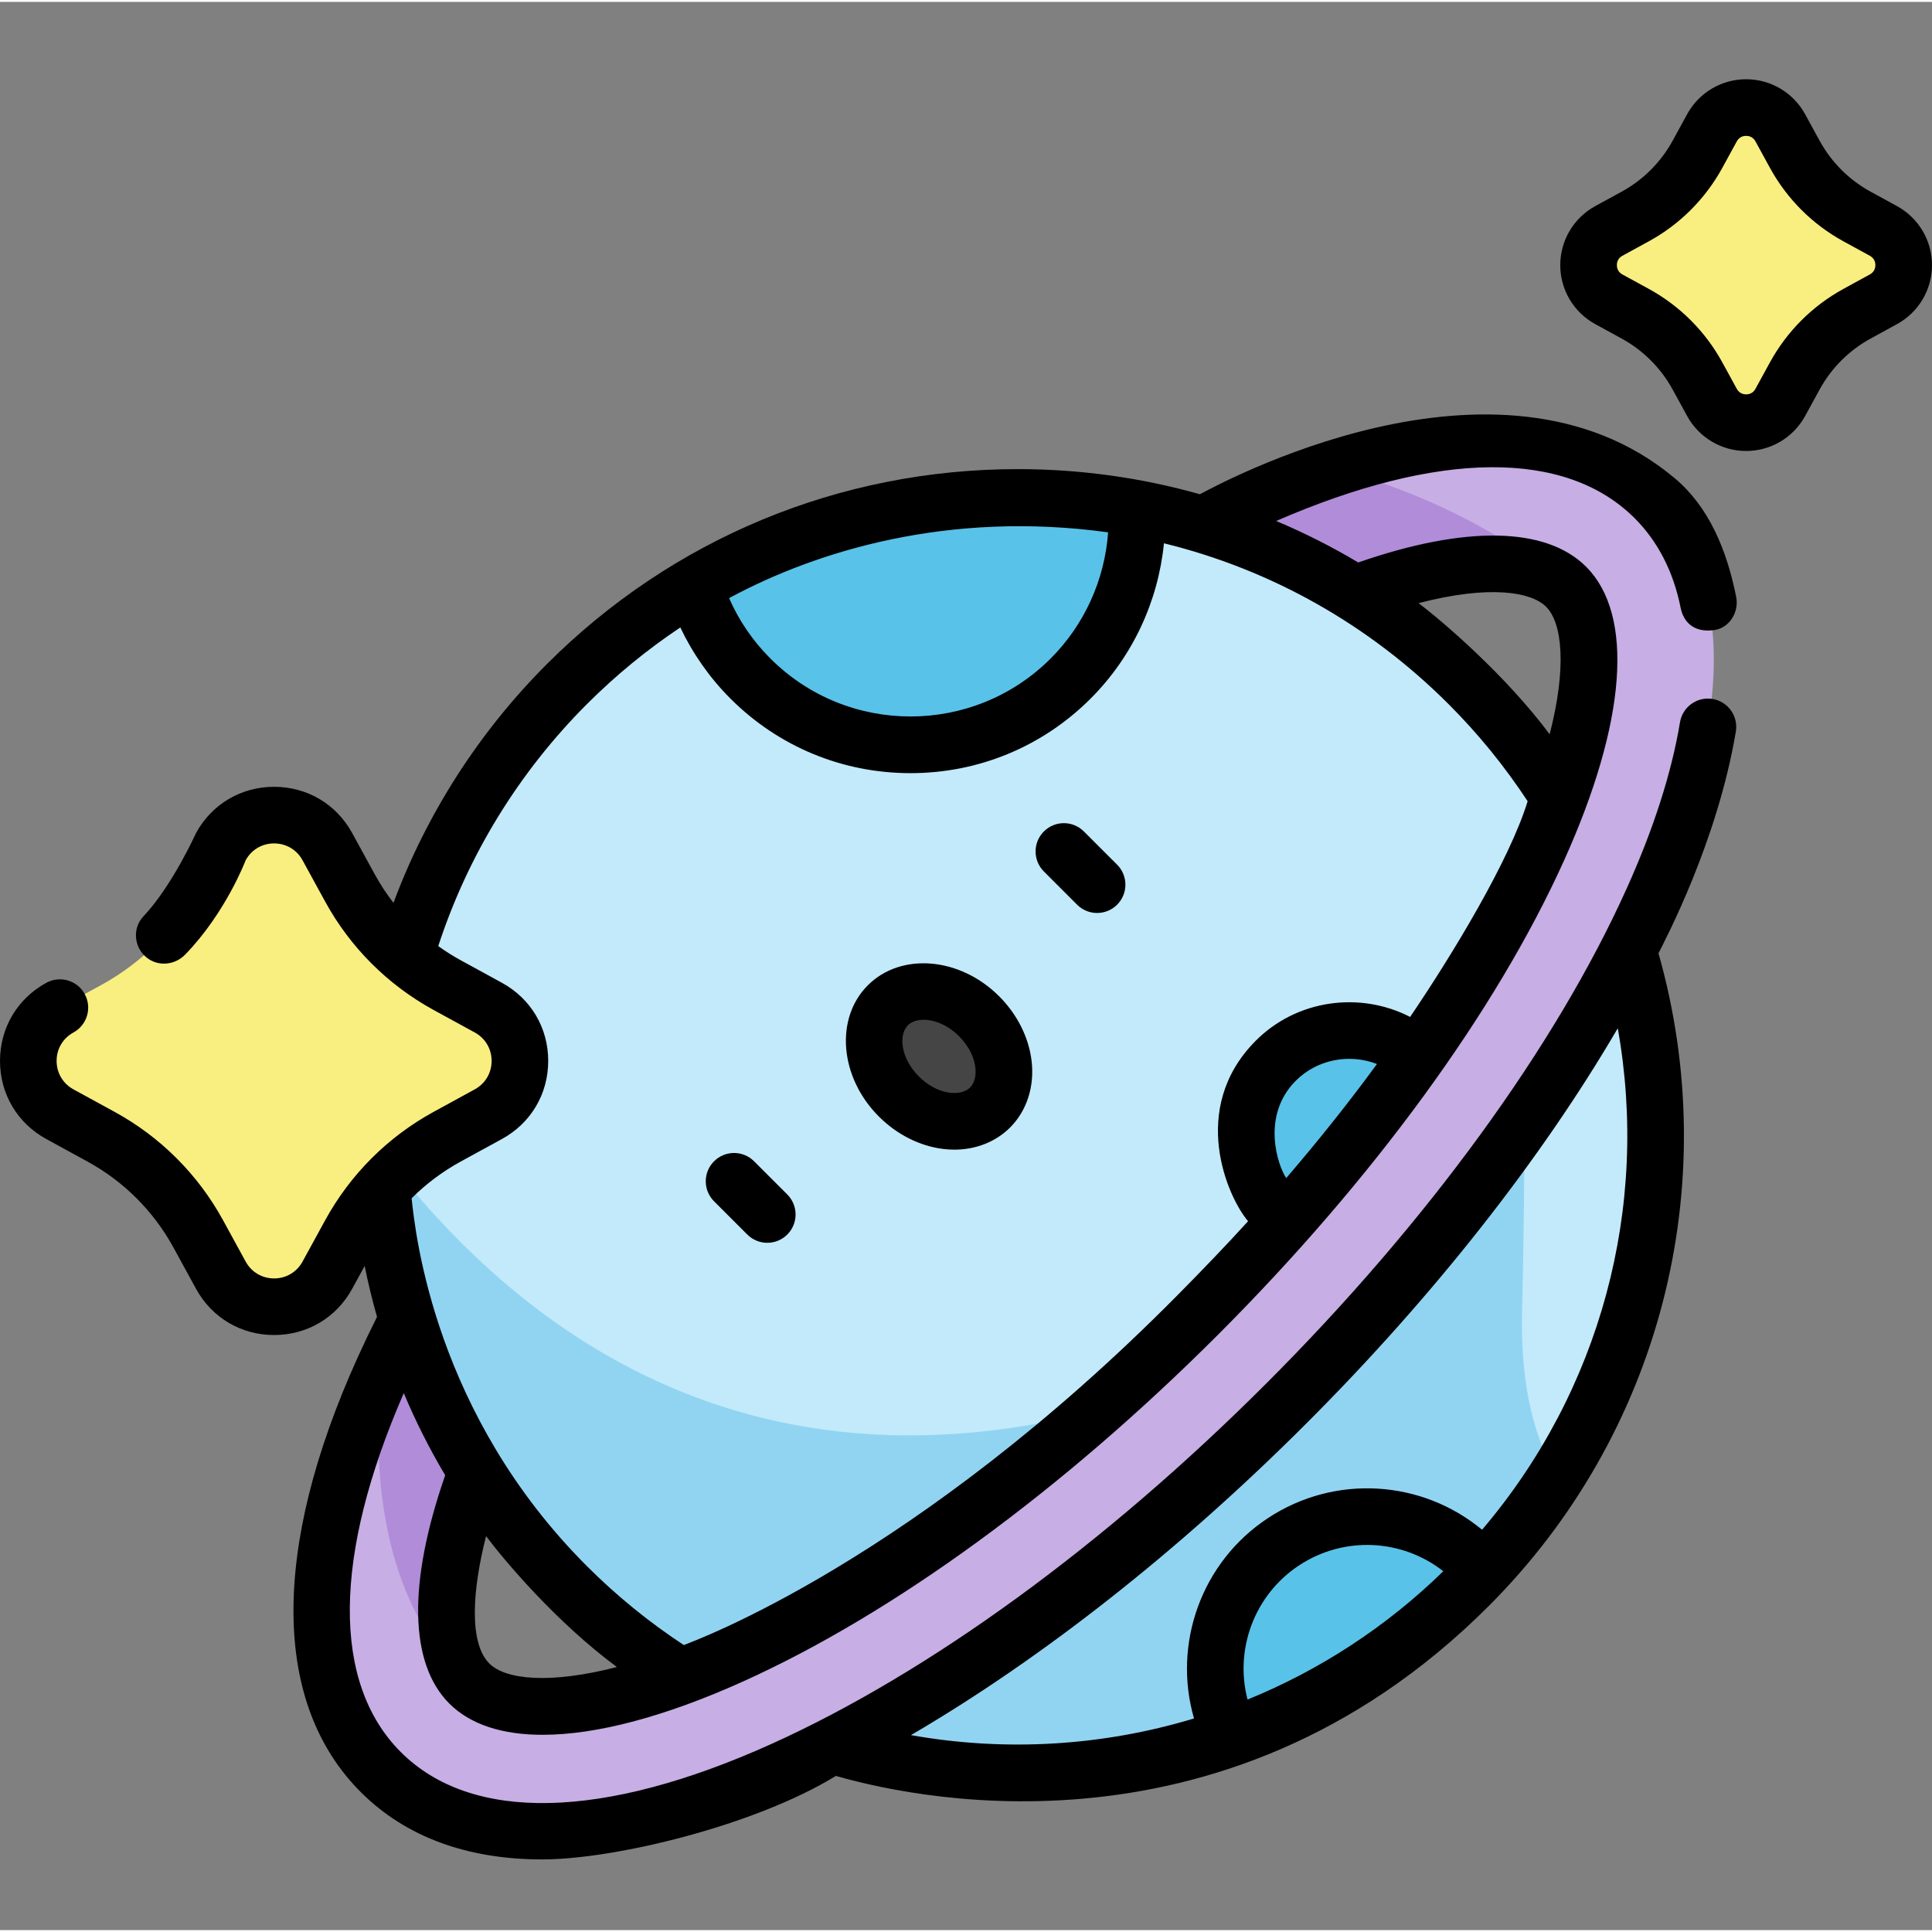
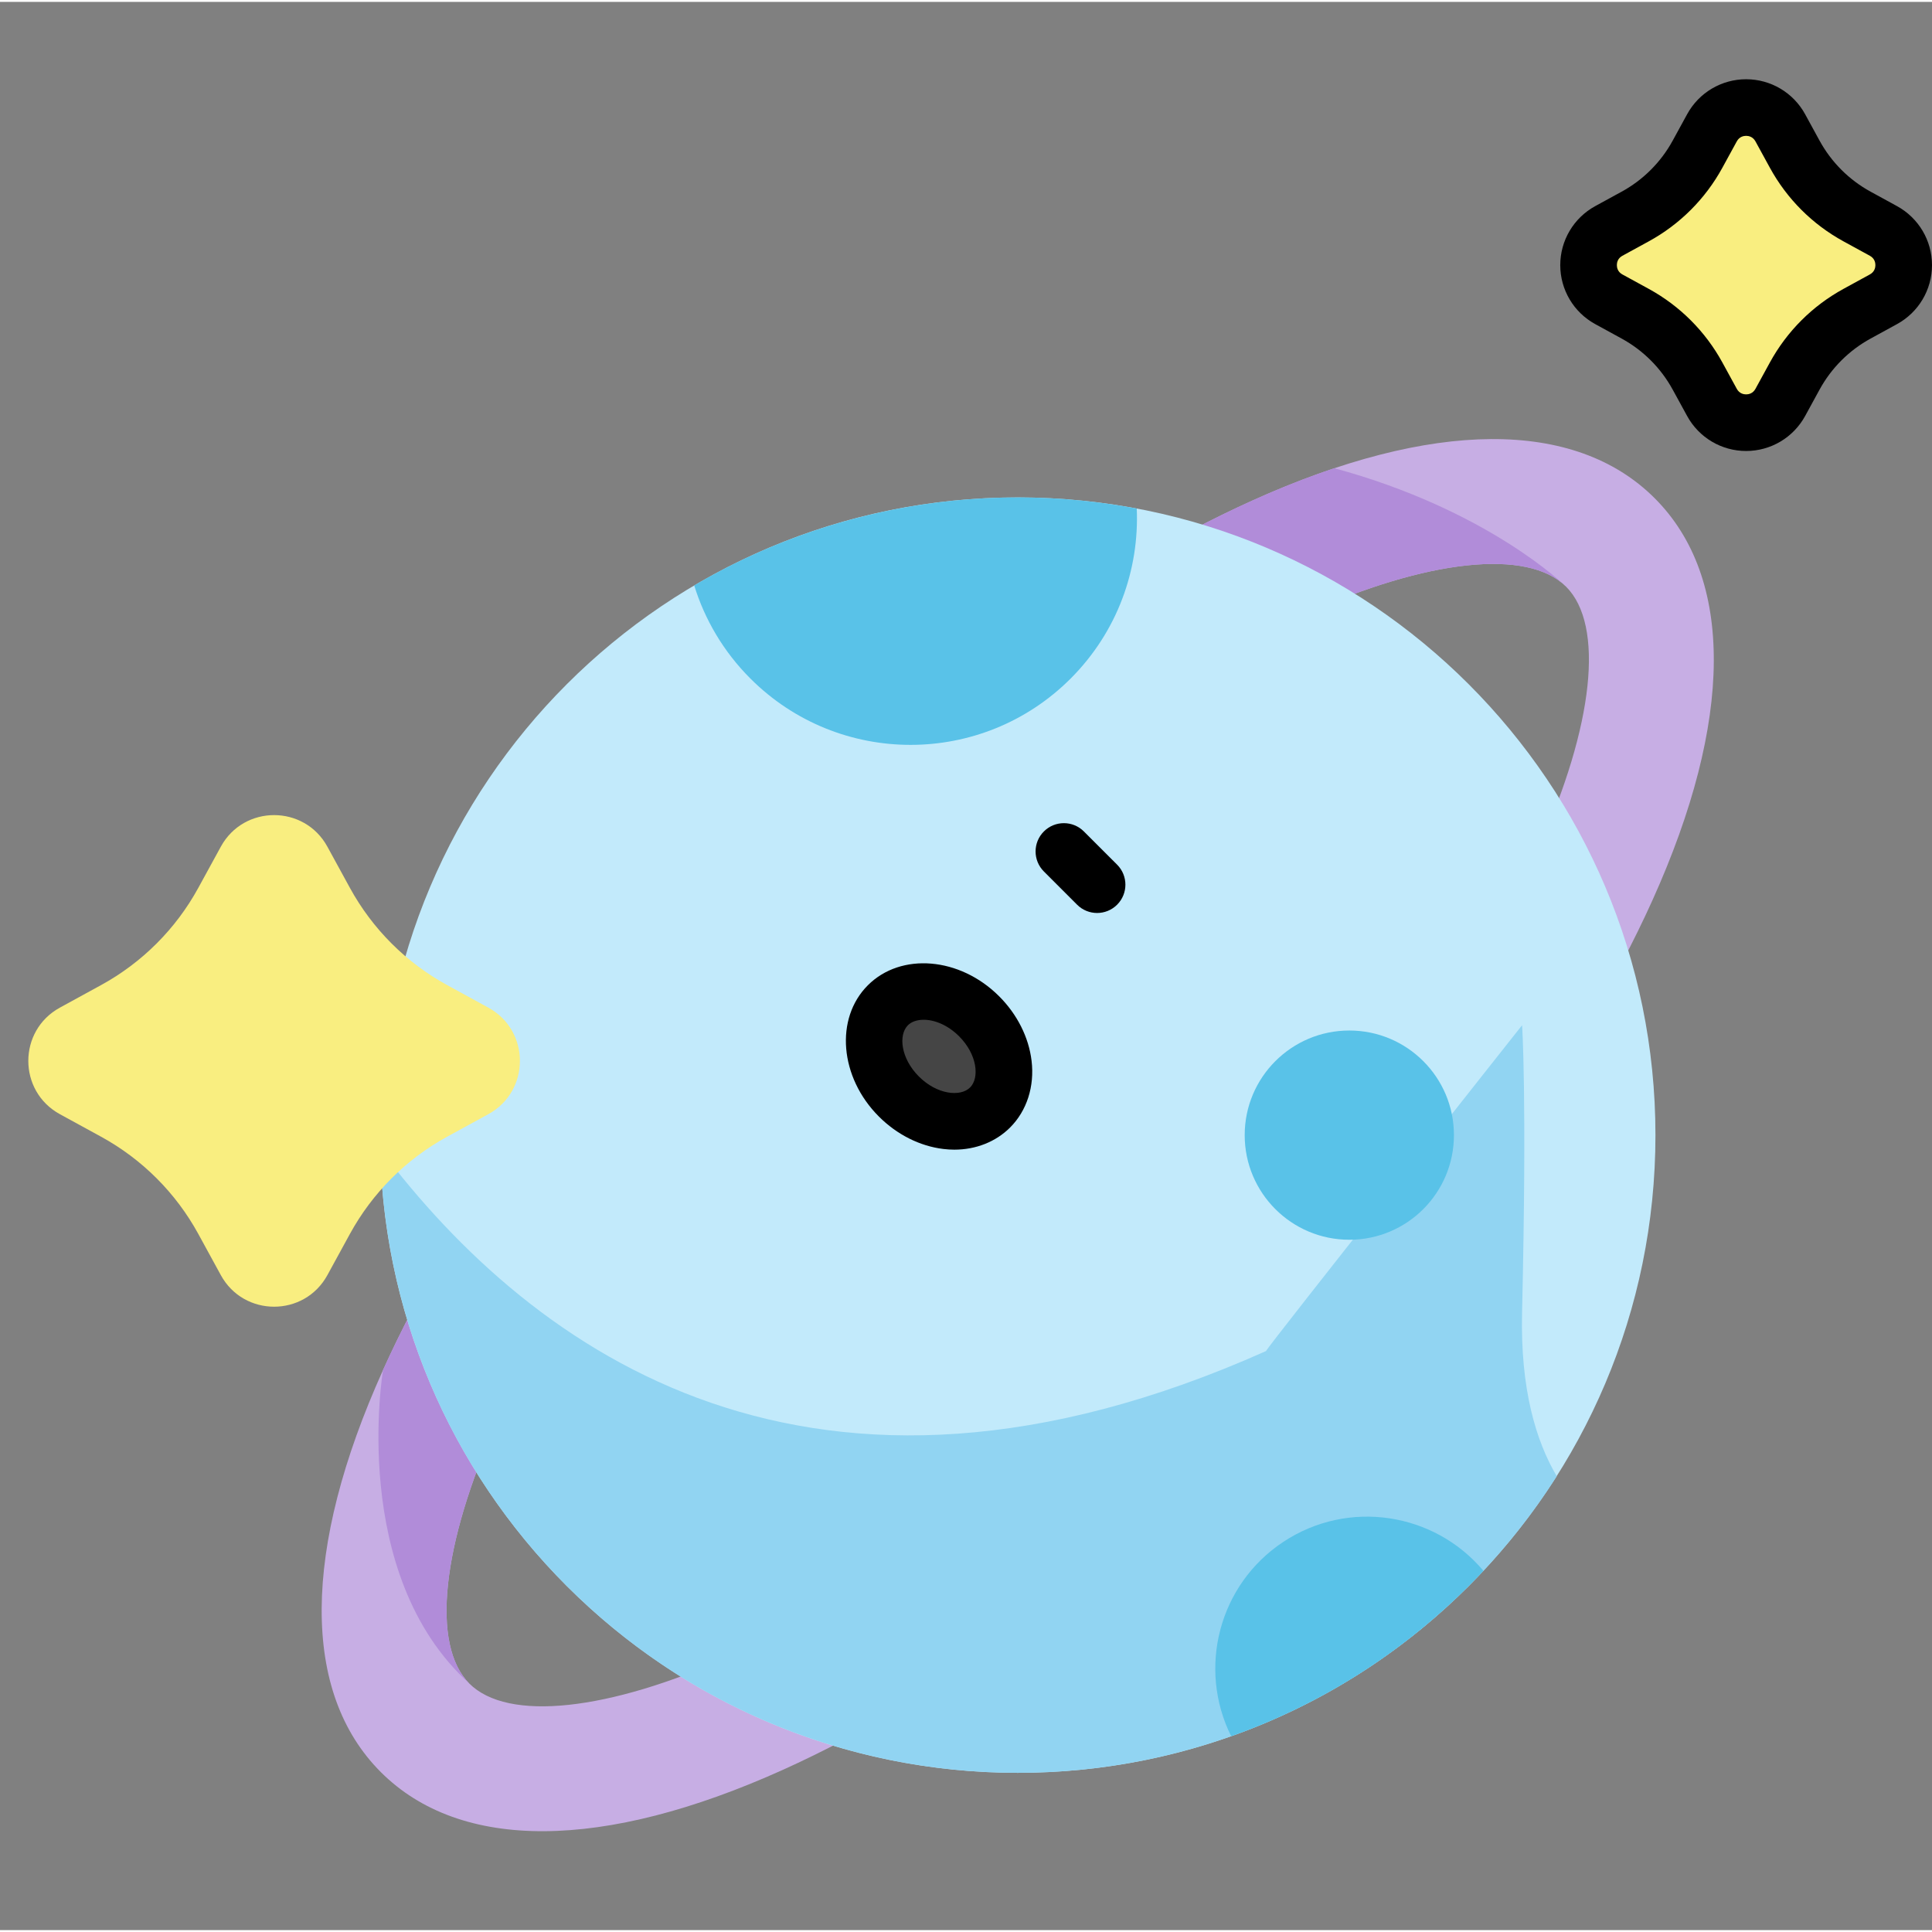
<svg xmlns="http://www.w3.org/2000/svg" height="512pt" viewBox="0 -20 512 511" width="512pt">
  <rect x="0" y="-20" width="512" height="511" fill="#808080" stroke="none" />
  <path d="m340.855 351.469c-43.336 43.336-90.703 77.801-133.371 97.051-47.625 21.48-85.473 21.695-106.57.598-21.098-21.098-20.883-58.941.602-106.566 19.246-42.672 53.715-90.039 97.051-133.371 43.336-43.336 90.699-77.805 133.371-97.051 47.625-21.484 85.469-21.699 106.566-.602s20.887 58.945-.598 106.57c-19.25 42.668-53.715 90.035-97.051 133.371zm-118.824-118.828c-40.57 40.57-72.629 84.449-90.266 123.555-14.738 32.664-17.566 59.277-7.387 69.457 10.18 10.18 36.797 7.352 69.461-7.383 39.102-17.641 82.98-49.699 123.551-90.266 40.57-40.57 72.625-84.449 90.266-123.555 14.734-32.664 17.562-59.277 7.383-69.457-10.18-10.18-36.793-7.352-69.457 7.383-39.105 17.641-82.98 49.695-123.551 90.266zm0 0" fill="#c7aee4" />
  <path d="m124.379 425.652c.004.004.004.004 0 0-10.18-10.18-7.352-36.797 7.387-69.461 17.637-39.102 49.695-82.98 90.266-123.551s84.445-72.629 123.551-90.266c32.641-14.727 59.242-17.559 69.438-7.402-.414-.41-20.828-20.387-61.41-31.391-6.965 2.324-14.199 5.172-21.672 8.543-42.672 19.246-90.035 53.715-133.371 97.051-43.336 43.336-77.805 90.703-97.051 133.371 0 .004-9.219 54.094 22.863 83.105zm0 0" fill="#b18cd9" />
  <path d="m438.711 280.32c0 93.336-75.664 169-169 169-93.336 0-169-75.664-169-169 0-93.336 75.664-169 169-169 93.336 0 169 75.664 169 169zm0 0" fill="#c2eafb" />
  <path d="m389.211 399.824c9.012-9.012 16.789-18.785 23.34-29.113-5.551-9.41-9.648-23.176-9.188-43.266 1.336-58.035 0-76.246 0-76.246s-67.395 85.188-67.883 86.359c-120.121 53.59-193.855.742-234.727-53.5.922 41.992 17.41 83.715 49.457 115.762 66 66 173.004 66 239 .004zm0 0" fill="#91d4f2" />
-   <path d="m385.309 280.32c0 15.312-12.41 27.727-27.723 27.727-15.316 0-27.727-12.414-27.727-27.727s12.41-27.723 27.727-27.723c15.312 0 27.723 12.41 27.723 27.723zm0 0" fill="#59c2e8" />
-   <path d="m419.828 167.328c-1.91 10.805-5.992 23.426-12.172 37.121-17.641 39.105-49.695 82.984-90.266 123.555-40.57 40.566-84.449 72.625-123.551 90.266-12.617 5.691-24.316 9.602-34.531 11.676l26.961 26.961c6.824-2.297 13.902-5.09 21.215-8.391 42.668-19.246 90.035-53.715 133.371-97.051 43.336-43.336 77.801-90.699 97.051-133.371 3.676-8.148 6.723-15.996 9.156-23.535zm0 0" fill="#c7aee4" />
+   <path d="m385.309 280.32c0 15.312-12.41 27.727-27.723 27.727-15.316 0-27.727-12.414-27.727-27.727s12.41-27.723 27.727-27.723c15.312 0 27.723 12.41 27.723 27.723m0 0" fill="#59c2e8" />
  <path d="m301.25 114.273c-39.68-7.5-81.523-.707-117.277 20.367 2.785 9.027 7.742 17.531 14.887 24.68 23.438 23.438 61.438 23.438 84.875 0 12.379-12.383 18.215-28.832 17.516-45.047zm0 0" fill="#59c2e8" />
  <path d="m340.129 388.086c-17.168 11.336-22.809 33.574-13.852 51.531 22.984-8.145 44.551-21.414 62.941-39.801 1.328-1.328 2.625-2.672 3.902-4.031-12.969-15.457-35.75-19.082-52.992-7.699zm0 0" fill="#59c2e8" />
  <path d="m86.762 203.883 5.965 10.906c5.953 10.879 14.898 19.824 25.777 25.773l10.906 5.969c11.164 6.105 11.164 22.137 0 28.242l-10.906 5.965c-10.883 5.949-19.824 14.895-25.777 25.773l-5.965 10.91c-6.105 11.16-22.137 11.16-28.242 0l-5.965-10.91c-5.949-10.879-14.895-19.824-25.777-25.773l-10.906-5.965c-11.16-6.105-11.16-22.137 0-28.242l10.906-5.969c10.883-5.949 19.828-14.895 25.777-25.773l5.965-10.906c6.105-11.164 22.137-11.164 28.242 0zm0 0" fill="#f9ee80" />
  <path d="m471.793 13.367 3.824 6.992c3.816 6.977 9.551 12.707 16.523 16.523l6.992 3.824c7.156 3.914 7.156 14.191 0 18.102l-6.992 3.824c-6.977 3.816-12.707 9.551-16.523 16.523l-3.824 6.992c-3.91 7.156-14.191 7.156-18.102 0l-3.824-6.992c-3.816-6.973-9.551-12.707-16.523-16.523l-6.992-3.824c-7.156-3.914-7.156-14.191 0-18.102l6.992-3.824c6.973-3.816 12.707-9.551 16.523-16.523l3.824-6.992c3.91-7.156 14.188-7.156 18.102 0zm0 0" fill="#f9ee80" />
  <path d="m259.469 248.82c-7.48-7.48-18.305-8.785-24.176-2.914-5.871 5.871-4.566 16.695 2.914 24.176s18.301 8.785 24.176 2.914c5.871-5.871 4.566-16.695-2.914-24.176zm0 0" fill="#454545" />
  <path d="m287.242 199.844c-2.926-2.93-7.676-2.93-10.605 0-2.93 2.926-2.93 7.676 0 10.605l8.805 8.805c2.93 2.93 7.676 2.93 10.605 0 2.93-2.93 2.93-7.68 0-10.609zm0 0" />
-   <path d="m199.836 287.25c-2.93-2.93-7.676-2.93-10.605 0-2.93 2.93-2.93 7.676 0 10.605l8.805 8.805c2.93 2.93 7.676 2.93 10.605 0 2.93-2.93 2.93-7.68 0-10.605zm0 0" />
-   <path d="m433.203 116.832c6.168 6.168 10.273 14.168 12.191 23.77.711 3.566 3.316 6.621 8.824 5.887 4.105-.547 6.695-4.762 5.883-8.824-2.508-12.562-7.297-23.895-16.293-31.441-47.102-39.504-122.18 2.422-125.84 4.254-15.504-4.383-31.707-6.656-48.258-6.656-47.148 0-91.469 18.359-124.809 51.695-17.949 17.953-31.832 39.629-40.629 63.25-1.84-2.379-3.508-4.91-4.965-7.578l-5.969-10.906c-4.199-7.684-11.938-12.27-20.699-12.27-8.758 0-16.5 4.586-20.703 12.27 0 0-6.273 13.957-13.93 22.062-2.848 3.012-2.578 7.805.477 10.598 3.062 2.793 7.711 2.488 10.598-.48 10.75-11.055 16.016-24.98 16.016-24.98 1.531-2.801 4.352-4.473 7.543-4.469 3.191 0 6.008 1.668 7.539 4.469l5.969 10.906c6.648 12.164 16.594 22.105 28.754 28.758l10.91 5.965c2.797 1.531 4.469 4.352 4.469 7.539 0 3.191-1.672 6.012-4.469 7.543l-10.91 5.965c-12.16 6.652-22.102 16.598-28.754 28.758l-5.969 10.906c-1.531 2.801-4.348 4.473-7.539 4.473s-6.012-1.672-7.543-4.473l-5.965-10.906c-6.648-12.16-16.594-22.105-28.754-28.758l-10.91-5.965c-2.797-1.531-4.469-4.352-4.469-7.543 0-3.188 1.672-6.008 4.469-7.539 3.637-1.988 4.969-6.543 2.98-10.18-1.984-3.633-6.543-4.969-10.176-2.98-7.684 4.203-12.273 11.941-12.273 20.699 0 8.762 4.59 16.5 12.273 20.703l10.906 5.965c9.641 5.273 17.52 13.156 22.793 22.793l5.965 10.91c4.203 7.684 11.945 12.273 20.703 12.27 8.762 0 16.5-4.586 20.699-12.27l3.301-6.039c.914 4.551 2.008 9.051 3.273 13.496-1.848 3.688-3.605 7.375-5.238 10.988-22.855 50.672-22.523 91.496.934 114.957 11.891 11.891 28.242 17.84 48.074 17.84 19.301 0 56.457-9.004 77.824-22.125 15.898 4.5 101.461 26.539 173.004-45.008 45.477-45.48 62.48-111.352 45.008-173 1.84-3.68 15.66-29.812 20.496-58.773.684-4.082-2.082-7.949-6.168-8.625-4.082-.688-7.949 2.082-8.629 6.168-2.227 13.387-6.984 28.227-14.152 44.113-18.883 41.863-52.805 88.441-95.516 131.148-42.711 42.711-89.289 76.633-131.152 95.52-44.578 20.113-79.445 20.867-98.18 2.133-18.305-18.301-17.992-52.012.785-95.125 3.148 7.496 6.82 14.77 10.977 21.77-9.906 28.461-9.559 49.844 1.094 60.5 5.539 5.535 13.98 8.285 24.742 8.281 14.141 0 32.289-4.742 53.105-14.133 39.91-18.004 84.574-50.609 125.77-91.801 41.195-41.195 73.797-85.863 91.801-125.773 16.531-36.652 18.664-65.027 5.848-77.844-10.633-10.633-31.984-10.996-60.391-1.133-7-4.176-14.266-7.844-21.75-10.996 43.055-18.719 76.715-19.012 95.004-.727zm-88.941 277.516c11.961-7.895 27.359-6.992 38.23 1.543-15.191 14.824-32.852 26.262-51.883 34.012-3.457-13.293 1.781-27.719 13.652-35.555zm1.895-37.578c33.789-33.785 62.281-70.051 82.566-104.766 8.477 47.406-4.574 96.031-35.961 132.895-15.902-13.203-38.953-14.828-56.766-3.07-17.676 11.668-25.27 33.363-19.57 53.082-24.043 7.266-49.723 8.91-75.02 4.418 34.711-20.289 70.969-48.773 104.75-82.559zm-52.496-236.195c-.895 12.547-6.27 24.484-15.227 33.441-20.477 20.477-53.793 20.477-74.27 0-4.684-4.684-8.344-10.055-10.945-16.012 23.234-12.527 58.215-23.242 100.441-17.43zm-163.977 299.777c-5.387-5.391-4.586-19.164-.875-33.758 4.91 6.516 18.477 22.68 34.672 34.688-17.789 4.586-29.52 3.344-33.797-.93zm213.598-154.332c5.727-5.816 14.336-7.371 21.629-4.547-7.363 10.062-15.406 20.18-24.047 30.227-2.273-3.332-6.664-16.449 2.418-25.68zm30.418-17.023c-13.363-6.863-30.148-4.59-41.023 6.418-17.723 17.941-7.352 41.355-1.926 47.719-5.984 6.582-12.246 13.078-18.664 19.566-69.543 70.301-127.805 91.555-130.867 92.754-9.215-6.047-17.848-13.074-25.703-20.934-40.164-40.16-45.406-87.582-46.43-97.461 3.828-3.828 8.203-7.109 13.016-9.742l10.91-5.965c7.684-4.203 12.27-11.941 12.27-20.703 0-8.758-4.586-16.496-12.27-20.699l-10.91-5.965c-2.07-1.133-4.055-2.395-5.957-3.762 7.828-24.027 21.371-46.102 39.371-64.098 7.66-7.664 15.961-14.461 24.773-20.344 3.309 6.965 7.801 13.371 13.27 18.84 12.75 12.754 29.707 19.773 47.742 19.773 18.031 0 34.988-7.023 47.738-19.773 11.074-11.074 17.887-25.695 19.418-41.141 28.324 6.945 54.305 21.496 75.453 42.645 7.855 7.855 14.879 16.496 20.93 25.711-4.855 15.832-20.078 40.859-31.141 57.16zm36.035-108.699c4.281 4.277 5.52 16.004.938 33.789-11.668-15.637-28.234-29.824-34.738-34.746 18.934-4.926 29.898-2.949 33.801.957zm0 0" />
  <path d="m502.73 34.125-6.992-3.824c-5.727-3.129-10.41-7.816-13.539-13.539l-3.824-6.992v-.004c-3.129-5.715-9.117-9.266-15.637-9.266-6.516 0-12.504 3.551-15.629 9.27l-3.824 6.992c-3.133 5.723-7.816 10.41-13.543 13.539l-6.992 3.824c-5.715 3.129-9.266 9.117-9.266 15.633-.004 6.516 3.551 12.508 9.266 15.633l6.992 3.824c5.727 3.133 10.41 7.816 13.543 13.543l3.824 6.988c3.125 5.719 9.113 9.27 15.629 9.27h.004c6.516 0 12.504-3.551 15.633-9.266l3.824-6.992c3.129-5.727 7.812-10.41 13.543-13.543l6.988-3.824c5.719-3.125 9.27-9.117 9.27-15.633 0-6.516-3.551-12.504-9.27-15.633zm-7.199 18.105-6.988 3.824c-8.25 4.512-14.992 11.258-19.504 19.504l-3.824 6.992c-.699 1.273-1.852 1.465-2.473 1.465-.625 0-1.773-.188-2.473-1.465l-3.824-6.992c-4.512-8.246-11.258-14.992-19.504-19.504l-6.992-3.824c-1.273-.695-1.465-1.848-1.465-2.473s.188-1.773 1.465-2.473l6.992-3.824c8.246-4.512 14.992-11.254 19.504-19.504l3.824-6.992c.695-1.273 1.848-1.465 2.473-1.465.621 0 1.773.191 2.473 1.465l3.824 6.992c4.512 8.25 11.254 14.992 19.504 19.504l6.992 3.824c1.273.699 1.465 1.848 1.465 2.473s-.191 1.773-1.469 2.473zm0 0" />
  <path d="m264.773 243.516c-10.391-10.391-25.992-11.695-34.781-2.91-8.789 8.785-7.48 24.387 2.914 34.781 4.797 4.801 10.871 7.855 17.098 8.605.977.117 1.941.18 2.898.18 5.711 0 10.984-2.07 14.785-5.871 4.438-4.438 6.512-10.883 5.691-17.684-.746-6.227-3.805-12.301-8.605-17.102zm-7.691 24.176c-2.52 2.523-8.711 1.945-13.57-2.91-4.855-4.855-5.434-11.051-2.914-13.57.957-.957 2.441-1.465 4.184-1.465 2.844 0 6.375 1.363 9.387 4.379 4.855 4.855 5.434 11.047 2.914 13.566zm0 0" />
</svg>